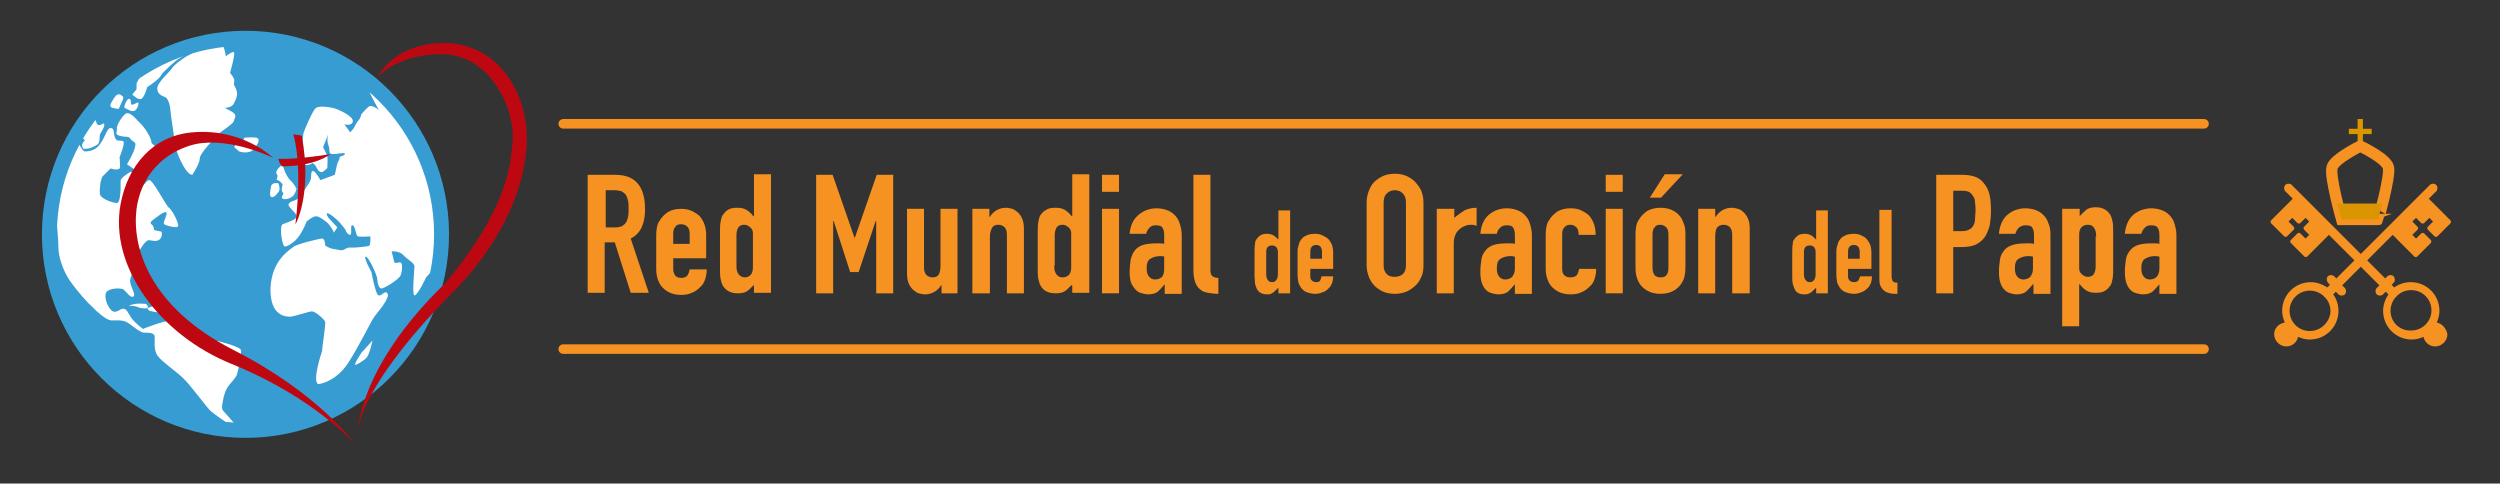
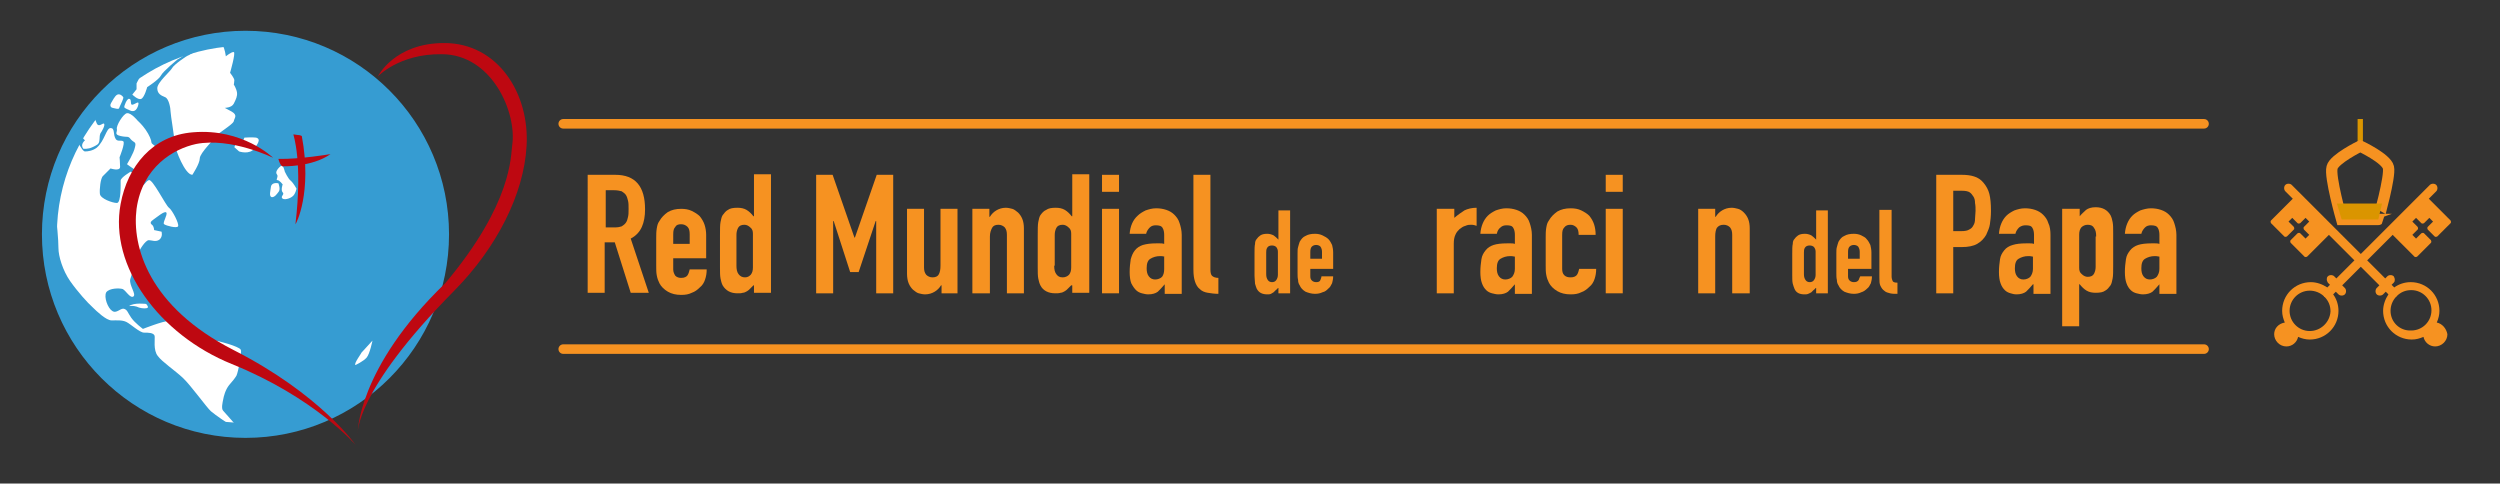
<svg xmlns="http://www.w3.org/2000/svg" version="1.1" id="Capa_1" x="0px" y="0px" width="470.5px" height="91px" viewBox="0 0 470.5 91" style="enable-background:new 0 0 470.5 91;" xml:space="preserve">
  <rect x="0" y="0" width="470.5" height="91" fill="#333333" stroke="none" />
  <style type="text/css">
	.st0{fill:#F69221;stroke:#F69221;stroke-width:1.796;stroke-linecap:round;stroke-miterlimit:10;}
	.st1{fill:#F69221;}
	.st2{fill:#379DD3;}
	.st3{fill:#FFFFFF;}
	.st4{fill:none;stroke:#379DD3;stroke-width:2.816;stroke-linejoin:round;stroke-miterlimit:10;}
	.st5{fill:#BF0811;}
	.st6{fill:none;stroke:#F69221;stroke-width:2.132;stroke-miterlimit:10;}
	.st7{fill:none;stroke:#F69221;stroke-width:1.796;stroke-linecap:round;stroke-miterlimit:10;}
	.st8{fill:#369CD2;}
	.st9{fill:none;stroke:#369CD2;stroke-width:2.816;stroke-linejoin:round;stroke-miterlimit:10;}
	.st10{fill:#BE0811;}
	.st11{fill:#DA9500;}
</style>
  <g>
    <g>
      <line class="st7" x1="106" y1="23.3" x2="414.8" y2="23.3" />
      <line class="st7" x1="106" y1="65.7" x2="414.8" y2="65.7" />
      <g>
        <circle class="st8" cx="46.2" cy="44.1" r="36.9" />
        <path class="st3" d="M44.8,80.5c0,0-2.4-2.8-2.8-3.2c-0.4-0.4-0.1-1.6,0-2.1c0.1-0.6,0.4-1.8,1.1-2.7c0.7-0.8,1.1-1.3,1.4-1.8     c0.3-0.6,1.1-4.4,0.8-4.9c-0.3-0.6-4.3-1.7-4.9-1.7c-0.6,0-1.9-0.3-2.5-1c-0.6-0.7-5-2.7-6.1-2.7c-1.1,0-4.9,1.5-4.9,1.5     s-1.5-1.1-2.2-2.1c-0.7-1-0.7-1.5-1.4-1.7c-0.7-0.1-1.4,1-2.2,0.4C20.3,58,19.5,55.9,20,55c0.6-0.8,2.5-0.8,3.1-0.6     c0.6,0.3,1.4,1.8,2,1.4c0.6-0.4-0.8-2.1-0.6-3.2c0.3-1.1,1.3-4.1,1.5-4.9c0.3-0.8,1.4-2.5,2-2.5c0.6,0,1.3,0.4,2-0.1     c0.7-0.6,0.4-1.5,0.4-1.5l-1.4-0.3c0,0,0-0.7-0.4-1c-0.4-0.3-0.3-0.6,0.3-1c0.6-0.4,2.1-1.7,2.4-1.3c0.3,0.4-0.8,2-0.4,2.2     c0.4,0.3,2.4,0.8,2.6,0.4c0.3-0.4-1.1-3.1-1.7-3.5c-0.6-0.4-3.1-5.5-3.8-5.2c-0.7,0.3-0.8,1.1-1.4,1c-0.6-0.1,0-1.3,0-1.3l-2-1.3     c0,0-1.9,1.1-1.9,1.7c0,0.6,0.1,4.2-0.7,4.2c-0.8,0-3.1-0.8-3.2-1.7c-0.1-0.8,0.1-3,0.6-3.4c0.4-0.4,1.4-1.4,1.4-1.4     s1.8,0.6,1.8-0.3c0-0.8-0.1-1.8-0.1-1.8s1.1-2.7,0.7-3c-0.4-0.3-1,0.1-1.4-0.4c-0.6-0.9-0.1-2.1-1-2.1c-0.8,0-1.1,2.4-2.6,3.7     c-0.8,0.6-1.7,0.7-2.2,0.7c-0.6,0-1.2-2-1.8-1.8C13.5,27,13.2,27,13.2,27s-2.8,4.9-3.1,9.3c0,0,0,3.7,0.3,4.4     c0.3,0.7,0.6,4.5,0.6,6c0,1.5,0.8,4.2,2.2,6.2c1.4,2,3.3,4.1,4.2,4.9c0.8,0.8,2.6,2.5,3.6,2.5c1,0,2-0.1,2.8,0.3     c0.8,0.4,2.5,2,3.3,2c0.8,0,1.8,0,2,0.6c0.1,0.6-0.3,2.7,0.6,3.8c0.8,1.1,3.2,2.7,4.7,4.1c1.5,1.4,4.5,5.6,5.3,6.3     c0.8,0.7,3.2,2.3,3.2,2.3S44.5,81,44.8,80.5z" />
        <path class="st3" d="M36.2,32.9c0,0,1.4-2.1,1.4-3.1c0-1,2.9-3.8,3.1-4.2c0.1-0.4,3.2-2.2,3.3-2.8c0.1-0.6,0.8-1.1-0.4-1.8     c-1.3-0.7-1.3-0.7-1.3-0.7s1.3,0,1.7-0.8c0.4-0.8,0.7-1.4,0.6-2.1c-0.1-0.7-0.6-1.5-0.6-1.5s0.1-0.4,0.1-0.8     c0-0.4-0.8-1.4-0.8-1.4s1.1-3.8,0.7-3.9c-0.4-0.1-1.5,0.8-1.5,0.8S42.3,9,41.9,8.6c-0.4-0.4-2.4-1.1-2.8-0.6     c-0.4,0.6-3.2,2.2-3.6,2.4c-0.4,0.1-2.8,1.8-3.1,2.4c-0.3,0.6-2.8,2.7-2.8,3.8c0,1.1,0.8,1.4,1.5,1.7c0.7,0.3,1,2.1,1,2.7     c0,0.6,0.8,5.2,0.8,6.2C33,28.1,34.8,32.9,36.2,32.9z" />
        <path class="st3" d="M23.9,30.9c0,0,2.8,2.2,3.6,1.8c0.8-0.4-0.4-1.4-0.4-1.4l1,0.1l0.3-1.7c0,0,1.5-0.7,1.4-1.4     c-0.1-0.7-1.3-1.1-1.3-1.5c0-0.4-0.4-1.4-1.1-2.4c-0.7-1-1.5-1.7-1.5-1.7s-1.2-1.5-2-1.4c-0.7,0.1-2.1,2.4-1.9,3     c0.1,0.6-0.6,1,0.7,1.3c1.3,0.3,1.4-0.1,1.9,0.6c0.6,0.7,1.1,0.4,0.8,1.5C25.2,28.8,23.9,30.9,23.9,30.9z" />
-         <path class="st3" d="M59.9,72.3c0,0,3.1-0.3,5.5-3.8c2.3-3.5,4.4-8.1,5.2-9.1c0.8-1,2.9-3.5,2.3-4.2c-0.5-0.7-1.2,0.8-1.8,0.3     c-0.5-0.6-1.2-4.3-1.2-4.3s-1.5-2.7-1.1-2.9c0.4-0.3,2.2,3.5,2.2,4.2c0,0.7,0.3,1.8,0.8,1.8c0.5,0,3.3-1.7,3.6-2.5     c0.3-0.8,0.4-2.2,0-2.4c-0.4-0.1-1.1,0.3-1.2-0.1c-0.1-0.4-0.5-2-0.5-2s1.5-0.1,2.2,0.7c0.7,0.8,2.1,1.5,2.1,2.1     c0,0.6-0.5,5.5,0,5.5c0.6,0,2.2-3.4,2.2-3.4l1-1.1v1.4l1-1.4c0,0,1.8-10.7-1.9-20.6c-3.7-10-11.6-16.4-11.6-16.4s1,1.6,1.2,2.1     c0.3,0.6,0.4,1.1,0.4,1.1s-1-1.8-1.2-1.4c-0.3,0.4,2.2,4.8,2.2,4.8s-1.2-1-1.8-0.7c-0.5,0.3-1.5,1.5-1.5,1.5s-0.1,0.7-0.5,1.1     c-0.4,0.4-0.9,1.5-0.9,1.5l-0.7,0.8l-1.1-1.5c0,0,1.5,0.4,1.6-0.6c0.1-1-3.1-2.4-3.8-2.5c-0.7-0.1-2.9-0.6-3.4,0.3     c-0.6,0.8-1.9,3.8-2.1,4.5c-0.1,0.7-0.7,5.6,0.1,5.9c0.8,0.3,1.6-0.3,1.6-0.3s0.4,0.1,0.7,0.7c0.3,0.6,0.6,1,1,1     c0.4,0,1.1-0.8,1.1-0.8s0.1-1.8,0-2.2c-0.1-0.4-0.8-1.7-0.8-1.7l1-2.5c0,0-0.4,1.1,0,2.1c0.4,1-0.1,1.7,0.8,1.7     c1,0,2.5-0.4,2.3,0c-0.1,0.4-1,0.3-1,0.7c0,0.4-0.4,0.8-0.5,1.4c-0.1,0.6-0.4,1.8-0.4,1.8l-2.7,1c0,0-1.1-2-1.5-1.7     c-0.4,0.3-0.1,1.1-0.4,1.8c-0.3,0.7-2.1,3.2-2.5,3.5c-0.4,0.3-1.5,0.4-1.6,1c-0.1,0.6,1.9,1.8,1.5,2.4c-0.4,0.6-1.9,1-2.6,1.3     c-0.7,0.3-0.1,4.2,0.4,4.2c0.5,0,1.9-0.8,2.7-2c0.8-1.1,1.4-2.7,1.4-2.7s1.1-1,1.8-1c0.7,0,2.2,1.3,2.2,1.3s1.1,1.3,1.1,1.8     l0.7-1l-1.4-1.5c0,0-0.7-0.7-0.6-1.1c0.1-0.4,1.9,1,2.7,2c0.8,1,0.8,1,0.8,1s0.2,0.8,0.8,1c0.6,0.2,0-1.8,0.5-1.8     c0.6,0,0.6,2,1.1,2.1c0.5,0.1,2.3,0,2.3,0s0.1,1.7-0.3,1.8c-0.4,0.1-2.2,0.3-2.9,0.3c-0.7,0-1-0.1-1.6,0.3c-0.7,0.4-1,0.1-1.9,0     c-1-0.1-1.8-0.7-1.8-0.7s0-1.3-0.6-1.3c-0.5,0-4.6,1-5.3,1.5c-0.7,0.6-4.2,2.5-4.4,7.9c-0.1,5.3,3,5.3,3.7,5.3c0.7,0,3.6-1,4.1-1     c0.6,0,2.3,1.4,2.5,2c0.1,0.6-0.6,4.9-0.6,5.5C60.5,66.4,58.7,71.8,59.9,72.3z" />
        <path class="st3" d="M55.8,35.5c0,0-0.6-1.1-1.1-1.5c-0.5-0.4-1.1-1.7-1.1-1.7s-0.3-1.4-0.7-1.1c-0.4,0.3-1.2,1.1-0.8,1.6     c0.4,0.4-0.3,1.1,0.1,1.1c0.4,0,1,0.8,1,0.8s-0.4,1.1,0,1.5c0.4,0.4-0.4,0.7-0.1,1.1c0.3,0.4,1.4,0.1,1.9-0.3     C55.6,36.6,55.8,35.5,55.8,35.5z" />
        <path class="st3" d="M52.4,34.5c0,0-1.2-0.3-1.4,0.6c-0.1,0.8-0.4,1.8,0.1,2c0.6,0.1,1.1-0.7,1.4-1.1     C52.8,35.5,52.4,34.5,52.4,34.5z" />
        <path class="st3" d="M45,28.5c0,0,2,0.7,2.9-0.6c1-1.3,1-1.8,0.3-2c-0.7-0.1-2.2,0-2.2,0l-0.3,0.7l-1-0.4l-0.6,1.5L45,28.5z" />
        <path class="st3" d="M35.5,9.1c0,0-1.1-0.1-2,0.1c-0.8,0.3-5.3,2.8-6,3.5c-0.7,0.7-1.8,3-1.8,3v1.1l-0.8,1c0,0,1.1,1.1,1.7,0.8     c0.6-0.3,1.1-2.2,1.1-2.2s2.2-1.4,2.6-2.2c0.4-0.8,3.1-3,3.1-3S35.5,10.1,35.5,9.1z" />
        <path class="st3" d="M15.7,28c0,0,0.9,0.1,1.7-0.3c0.8-0.4,1.2-0.5,1.3-1.2c0.1-0.7,0-0.9,0.2-1.4c0.3-0.4,0.9-1.5,0.7-1.8     c-0.2-0.3-1,0.8-1.4-0.1c-0.4-1-0.4-1-0.4-1s-2.4,2.4-2.4,3.1c0,0.7,0.6,1.1,0.6,1.1S15,27.2,15.7,28z" />
        <path class="st3" d="M23.4,20.2c0.1,0.2,0.9,0.5,0.9,0.5s0.6,0.4,1.1,0.1c0.5-0.3,0.8-1.4,0.6-1.5c-0.2-0.1-0.9,0.5-1.2,0.4     c-0.3-0.1,0-1.1-0.5-1.1C23.9,18.5,23.3,20,23.4,20.2z" />
        <path class="st3" d="M66.9,68.7c0,0,1.5-0.7,2.1-1.4c0.6-0.7,1.1-3.2,1.1-3.2l-2.1,2.3C68.1,66.4,66.5,68.5,66.9,68.7z" />
        <path class="st3" d="M24.3,57.6c0,0,0.8-0.1,1.4,0.1c0.6,0.3,1.4,0.4,1.9,0.3c0.6-0.1-0.1-0.8-0.1-0.8S25.2,56.9,24.3,57.6z" />
-         <path class="st3" d="M28.1,58.5c0,0,1.4,0.3,1.8,0.3c0.4,0,0.6-0.7,0.6-0.7l-1.4-0.6L27.7,58" />
        <circle class="st9" cx="46.2" cy="44.1" r="36.9" />
        <path class="st10" d="M66.9,83.7c0,0-7.7-8.9-23.3-15.2C30,63,20.5,50.1,22.7,38.4c1.3-7.1,6-12.9,13.6-13.5     c9.4-0.8,15.1,4.8,15.1,4.8s-7.9-3.9-14.5-2.6c-4.2,0.9-10.1,4.3-11.2,12.2c-0.9,7,2.2,18.4,18.3,26.6     C60.3,74.2,66.9,83.7,66.9,83.7z" />
        <path class="st10" d="M71.1,14.4c0,0,3.1-6.3,12.5-6.3c10.1,0,16.1,9.5,15.5,19.4c-0.5,9-5.6,19.1-13.6,27.2     c-18.9,19.1-18.2,27-18.2,27s-0.2-12.3,16.5-28.4c12.7-15.1,12.3-24,12.6-26c0.9-6.1-3.8-17.1-13.3-17.1     C75.1,10.1,71.1,14.4,71.1,14.4z" />
        <g>
          <path class="st10" d="M56.8,25.6c0,0-0.3-0.2-0.8-0.2c-0.5-0.1-0.8-0.1-0.8-0.1s1.8,5.2,0.4,16.9C55.7,42.2,58.8,36.3,56.8,25.6      z" />
          <path class="st10" d="M52.4,29.9c0,0,0.2,1,0.7,1.4c0,0,5.6,0.2,9.1-2.3C62.2,29,56.4,30,52.4,29.9z" />
        </g>
        <path class="st3" d="M22.7,19.7c0,0,0.6-1.2,0.5-1.4c-0.1-0.2-0.6-0.7-1.1-0.5c-0.5,0.2-1,1.3-1.2,1.6c-0.2,0.3-0.2,0.8,0.3,0.9     c0.5,0.1,1,0.3,1.2,0.1C22.5,20.1,22.7,19.7,22.7,19.7z" />
      </g>
      <g>
        <g>
          <g>
            <g>
              <path class="st1" d="M458.6,60.7c0.3-0.7,0.5-1.4,0.5-2.2c0-3-2.4-5.4-5.4-5.4c-1.2,0-2.3,0.4-3.1,1l-0.5-0.5l0.4-0.4        c0.2-0.2,0.2-0.4,0.2-0.6c0-0.2-0.1-0.4-0.2-0.6c-0.3-0.3-0.9-0.3-1.2,0l-0.4,0.4l-17.6-17.6c-0.3-0.3-0.9-0.3-1.2,0        c-0.3,0.3-0.3,0.9,0,1.2l1.4,1.4l-4.1,4.1c-0.1,0.1-0.1,0.3,0,0.5l2.5,2.5c0.1,0.1,0.3,0.1,0.5,0l1.3-1.3        c0.1-0.1,0.1-0.3,0-0.5l-1-1l0.7-0.7l1,1c0.1,0.1,0.3,0.1,0.5,0l1-1l0.7,0.7l-1,1c-0.1,0.1-0.1,0.3,0,0.5l1,1l-0.7,0.7l-1-1        c-0.1-0.1-0.3-0.1-0.5,0l-1.3,1.3c-0.1,0.1-0.1,0.3,0,0.5l2.6,2.6c0.1,0.1,0.3,0.1,0.5,0l4.1-4.1l9.5,9.5l-0.5,0.5        c-0.3,0.3-0.3,0.9,0,1.2c0.3,0.3,0.9,0.3,1.2,0l0.5-0.5l0.5,0.5c-0.6,0.9-1,2-1,3.1c0,3,2.4,5.4,5.4,5.4        c0.8,0,1.5-0.2,2.2-0.5c0.2,1,1.1,1.8,2.2,1.8c1.2,0,2.3-1,2.3-2.3C460.4,61.8,459.6,60.9,458.6,60.7z M449.9,58.5        c0-1,0.4-2,1.1-2.7c0,0,0,0,0.1,0c0,0,0,0,0-0.1c0.7-0.7,1.6-1.1,2.7-1.1c2.1,0,3.8,1.7,3.8,3.8c0,2.1-1.7,3.8-3.8,3.8        C451.6,62.3,449.9,60.6,449.9,58.5z" />
              <path class="st1" d="M428,62.9c0,1.2,1,2.3,2.3,2.3c1.1,0,2-0.8,2.2-1.8c0.7,0.3,1.4,0.5,2.2,0.5c3,0,5.4-2.4,5.4-5.4        c0-1.2-0.4-2.3-1-3.1l0.5-0.5l0.5,0.5c0.3,0.3,0.9,0.3,1.2,0c0.3-0.3,0.3-0.9,0-1.2l-0.5-0.5l9.5-9.5l4.1,4.1        c0.1,0.1,0.3,0.1,0.5,0l2.6-2.6c0.1-0.1,0.1-0.3,0-0.5l-1.3-1.3c-0.1-0.1-0.3-0.1-0.5,0l-1,1l-0.7-0.7l1-1        c0.1-0.1,0.1-0.3,0-0.5l-1-1l0.7-0.7l1,1c0.1,0.1,0.3,0.1,0.5,0l1-1l0.7,0.7l-1,1c-0.1,0.1-0.1,0.3,0,0.5l1.3,1.3        c0.1,0.1,0.3,0.1,0.5,0l2.5-2.5c0.1-0.1,0.1-0.3,0-0.5l-4.1-4.1l1.4-1.4c0.3-0.3,0.3-0.9,0-1.2c-0.3-0.3-0.9-0.3-1.2,0        l-17.6,17.6l-0.4-0.4c-0.3-0.3-0.9-0.3-1.2,0c-0.2,0.2-0.2,0.4-0.2,0.6c0,0.2,0.1,0.4,0.2,0.6l0.4,0.4l-0.5,0.5        c-0.9-0.6-2-1-3.1-1c-3,0-5.4,2.4-5.4,5.4c0,0.8,0.2,1.5,0.5,2.2C428.8,60.9,428,61.8,428,62.9z M434.7,62.3        c-2.1,0-3.8-1.7-3.8-3.8c0-2.1,1.7-3.8,3.8-3.8c1,0,2,0.4,2.7,1.1c0,0,0,0,0,0.1c0,0,0,0,0.1,0c0.7,0.7,1.1,1.6,1.1,2.7        C438.5,60.6,436.8,62.3,434.7,62.3z" />
            </g>
          </g>
        </g>
        <g>
          <rect x="443.7" y="22.4" class="st11" width="1" height="5.7" />
-           <rect x="443.7" y="22.6" transform="matrix(6.123234e-17 -1 1 6.123234e-17 419.449 468.934)" class="st11" width="1" height="4.3" />
        </g>
        <path class="st6" d="M449.5,31.5c-0.4-1.7-5.3-4-5.3-4s0,0,0,0c0,0-4.9,2.4-5.3,4c-0.5,1.7,1.8,9.8,1.8,9.8h3.3h0.3h3.3     C447.6,41.3,449.9,33.2,449.5,31.5z" />
        <polygon class="st11" points="439.8,38.3 448.3,38.3 447.6,41.3 440.7,41.3    " />
      </g>
      <g>
        <path class="st1" d="M110.7,32.9h5.1c3.8,0,5.6,2.2,5.6,6.5c0,1.3-0.2,2.4-0.6,3.3c-0.4,0.9-1.1,1.7-2.1,2.2l3.4,10.2h-3.4     l-3-9.5h-1.9v9.5h-3.2V32.9z M113.9,42.8h1.8c0.6,0,1-0.1,1.3-0.2c0.3-0.2,0.6-0.4,0.8-0.7c0.2-0.3,0.3-0.6,0.4-1.1     c0.1-0.4,0.1-0.9,0.1-1.5c0-0.6,0-1.1-0.1-1.5c-0.1-0.4-0.2-0.8-0.4-1.1c-0.2-0.3-0.5-0.5-0.8-0.7c-0.4-0.1-0.8-0.2-1.4-0.2h-1.6     V42.8z" />
        <path class="st1" d="M126.7,48.5v2.2c0,0.5,0.2,0.9,0.4,1.2c0.3,0.3,0.7,0.4,1.1,0.4c0.6,0,1-0.2,1.2-0.5     c0.2-0.3,0.3-0.7,0.4-1.1h3.2c0,0.7-0.1,1.3-0.3,1.9c-0.2,0.6-0.5,1.1-1,1.5c-0.4,0.4-0.9,0.8-1.5,1c-0.6,0.3-1.2,0.4-2,0.4     c-1,0-1.8-0.2-2.5-0.6c-0.7-0.4-1.3-1-1.6-1.6c-0.2-0.4-0.4-0.9-0.5-1.5c-0.1-0.5-0.1-1.1-0.1-1.8v-5.2c0-0.6,0-1.2,0.1-1.8     c0.1-0.6,0.2-1,0.5-1.4c0.4-0.7,0.9-1.2,1.6-1.7c0.7-0.4,1.5-0.6,2.5-0.6c0.7,0,1.4,0.1,2,0.4c0.6,0.3,1.1,0.6,1.5,1     c0.4,0.5,0.7,1,0.9,1.6c0.2,0.6,0.3,1.3,0.3,1.9v4.4H126.7z M126.7,45.9h3.1v-1.8c0-0.6-0.1-1.1-0.4-1.4     c-0.3-0.3-0.7-0.5-1.2-0.5c-0.5,0-0.9,0.1-1.1,0.5c-0.3,0.3-0.4,0.7-0.4,1.4V45.9z" />
        <path class="st1" d="M141.8,53.7c-0.2,0.2-0.4,0.4-0.6,0.6c-0.2,0.2-0.4,0.4-0.6,0.5c-0.2,0.1-0.5,0.3-0.8,0.3     c-0.3,0.1-0.6,0.1-1,0.1c-1.3,0-2.2-0.5-2.8-1.5c-0.2-0.4-0.3-0.8-0.4-1.3c-0.1-0.5-0.1-1.2-0.1-2.1v-6c0-1.1,0-2,0.1-2.5     c0.1-0.5,0.2-1,0.4-1.3c0.3-0.4,0.6-0.8,1-1c0.4-0.3,1-0.4,1.8-0.4c0.6,0,1.2,0.1,1.7,0.4c0.5,0.3,0.9,0.7,1.3,1.2h0.1v-7.9h3.2     v22.3h-3.2V53.7z M138.6,50c0,0.7,0.1,1.2,0.4,1.6c0.3,0.4,0.7,0.6,1.2,0.6c0.5,0,0.8-0.2,1.1-0.5c0.3-0.4,0.4-0.8,0.4-1.4V44     c0-0.5-0.1-0.9-0.5-1.2c-0.3-0.3-0.7-0.5-1.1-0.5c-0.6,0-1,0.2-1.2,0.6c-0.2,0.4-0.3,0.8-0.3,1.3V50z" />
        <path class="st1" d="M153.6,32.9h3.1l4.1,11.8h0.1l4.1-11.8h3.1v22.3h-3.2V41.6h-0.1l-3.2,9.6H160l-3.1-9.6h-0.1v13.6h-3.2V32.9z     " />
        <path class="st1" d="M180.4,55.2h-3.2v-1.5h-0.1c-0.3,0.5-0.7,0.9-1.2,1.2c-0.5,0.3-1.1,0.5-1.8,0.5c-0.4,0-0.8-0.1-1.2-0.2     c-0.4-0.1-0.7-0.4-1.1-0.7c-0.3-0.3-0.6-0.7-0.8-1.2c-0.2-0.5-0.3-1.1-0.3-1.8V39.3h3.2v11c0,0.6,0.1,1,0.4,1.4     c0.3,0.3,0.7,0.5,1.2,0.5c0.6,0,1-0.2,1.2-0.6c0.2-0.4,0.3-0.9,0.3-1.6V39.3h3.2V55.2z" />
        <path class="st1" d="M183,39.3h3.2v1.5h0.1c0.3-0.5,0.7-0.9,1.2-1.2c0.5-0.3,1.1-0.5,1.8-0.5c0.4,0,0.8,0.1,1.2,0.2     c0.4,0.1,0.7,0.4,1.1,0.7c0.3,0.3,0.6,0.7,0.8,1.2c0.2,0.5,0.3,1.1,0.3,1.8v12.2h-3.2v-11c0-0.6-0.1-1-0.4-1.4     c-0.3-0.3-0.7-0.5-1.2-0.5c-0.6,0-1,0.2-1.2,0.6c-0.2,0.4-0.4,0.9-0.4,1.6v10.7H183V39.3z" />
        <path class="st1" d="M201.6,53.7c-0.2,0.2-0.4,0.4-0.6,0.6c-0.2,0.2-0.4,0.4-0.6,0.5c-0.2,0.1-0.5,0.3-0.8,0.3     c-0.3,0.1-0.6,0.1-1,0.1c-1.3,0-2.3-0.5-2.8-1.5c-0.2-0.4-0.3-0.8-0.4-1.3c-0.1-0.5-0.1-1.2-0.1-2.1v-6c0-1.1,0-2,0.1-2.5     c0.1-0.5,0.2-1,0.4-1.3c0.3-0.4,0.6-0.8,1.1-1c0.4-0.3,1-0.4,1.8-0.4c0.6,0,1.2,0.1,1.7,0.4c0.5,0.3,0.9,0.7,1.3,1.2h0.1v-7.9     h3.2v22.3h-3.2V53.7z M198.4,50c0,0.7,0.1,1.2,0.4,1.6c0.3,0.4,0.6,0.6,1.2,0.6c0.5,0,0.9-0.2,1.2-0.5c0.3-0.4,0.4-0.8,0.4-1.4     V44c0-0.5-0.1-0.9-0.5-1.2c-0.3-0.3-0.7-0.5-1.1-0.5c-0.6,0-1,0.2-1.2,0.6c-0.2,0.4-0.3,0.8-0.3,1.3V50z" />
        <path class="st1" d="M207.4,32.9h3.2v3.2h-3.2V32.9z M207.4,39.3h3.2v15.9h-3.2V39.3z" />
        <path class="st1" d="M219.2,53.5L219.2,53.5c-0.5,0.6-0.9,1-1.3,1.4c-0.4,0.3-1,0.5-1.8,0.5c-0.4,0-0.8-0.1-1.2-0.2     c-0.4-0.1-0.8-0.3-1.1-0.6c-0.3-0.3-0.6-0.7-0.9-1.3c-0.2-0.5-0.3-1.3-0.3-2.1c0-0.9,0.1-1.7,0.2-2.4c0.2-0.7,0.4-1.2,0.8-1.7     c0.4-0.5,0.9-0.8,1.5-1c0.7-0.2,1.5-0.3,2.5-0.3c0.2,0,0.5,0,0.7,0c0.2,0,0.5,0,0.8,0.1v-1.7c0-0.5-0.1-1-0.3-1.3     c-0.2-0.4-0.7-0.5-1.3-0.5c-0.4,0-0.8,0.1-1.1,0.4c-0.3,0.3-0.6,0.7-0.7,1.2h-3.1c0.1-1.4,0.6-2.6,1.5-3.4c0.4-0.4,0.9-0.7,1.5-1     c0.6-0.2,1.2-0.4,2-0.4c0.7,0,1.3,0.1,1.9,0.3c0.6,0.2,1.1,0.5,1.5,0.9c0.4,0.4,0.8,0.9,1,1.6c0.2,0.6,0.4,1.4,0.4,2.2v11.1h-3.2     V53.5z M219.2,48.3c-0.4-0.1-0.6-0.1-0.9-0.1c-0.7,0-1.3,0.2-1.8,0.5c-0.5,0.3-0.7,0.9-0.7,1.8c0,0.6,0.1,1.1,0.4,1.5     c0.3,0.4,0.7,0.6,1.2,0.6c0.5,0,1-0.2,1.3-0.5c0.3-0.4,0.4-0.9,0.4-1.5V48.3z" />
        <path class="st1" d="M224.6,32.9h3.2v17.8c0,0.6,0.1,1,0.3,1.2c0.2,0.2,0.6,0.4,1.2,0.4v3c-0.7,0-1.4-0.1-2-0.2     c-0.6-0.1-1.1-0.3-1.5-0.7c-0.4-0.3-0.7-0.8-0.9-1.4c-0.2-0.6-0.3-1.3-0.3-2.3V32.9z" />
        <path class="st1" d="M240.5,54.2c-0.1,0.2-0.3,0.3-0.4,0.4c-0.1,0.1-0.3,0.3-0.4,0.4c-0.2,0.1-0.3,0.2-0.5,0.3     c-0.2,0.1-0.5,0.1-0.7,0.1c-0.9,0-1.6-0.3-2-1.1c-0.1-0.2-0.2-0.6-0.3-0.9c0-0.4-0.1-0.9-0.1-1.5v-4.2c0-0.8,0-1.4,0.1-1.8     c0-0.4,0.1-0.7,0.3-0.9c0.2-0.3,0.4-0.5,0.7-0.7c0.3-0.2,0.7-0.3,1.3-0.3c0.4,0,0.8,0.1,1.2,0.3c0.3,0.2,0.6,0.5,0.9,0.8h0v-5.5     h2.2v15.6h-2.2V54.2z M238.3,51.6c0,0.5,0.1,0.8,0.3,1.1c0.2,0.3,0.5,0.4,0.8,0.4c0.3,0,0.6-0.1,0.8-0.4c0.2-0.3,0.3-0.6,0.3-1     v-4.3c0-0.4-0.1-0.6-0.3-0.9c-0.2-0.2-0.5-0.3-0.8-0.3c-0.4,0-0.7,0.1-0.9,0.4c-0.2,0.3-0.2,0.6-0.2,0.9V51.6z" />
        <path class="st1" d="M246.6,50.5V52c0,0.4,0.1,0.6,0.3,0.8c0.2,0.2,0.5,0.3,0.8,0.3c0.4,0,0.7-0.1,0.8-0.4     c0.1-0.3,0.2-0.5,0.2-0.7h2.2c0,0.5-0.1,0.9-0.2,1.3c-0.2,0.4-0.4,0.8-0.7,1c-0.3,0.3-0.6,0.6-1.1,0.7c-0.4,0.2-0.9,0.3-1.4,0.3     c-0.7,0-1.3-0.2-1.8-0.4c-0.5-0.3-0.9-0.7-1.1-1.2c-0.2-0.3-0.3-0.6-0.3-1c-0.1-0.4-0.1-0.8-0.1-1.3v-3.7c0-0.5,0-0.9,0.1-1.2     c0.1-0.4,0.2-0.7,0.3-1c0.3-0.5,0.6-0.9,1.1-1.1c0.5-0.3,1.1-0.4,1.8-0.4c0.5,0,1,0.1,1.4,0.3c0.4,0.2,0.8,0.4,1.1,0.7     c0.3,0.3,0.5,0.7,0.7,1.1c0.1,0.4,0.2,0.9,0.2,1.4v3.1H246.6z M246.6,48.7h2.2v-1.3c0-0.4-0.1-0.7-0.3-1     c-0.2-0.2-0.5-0.3-0.8-0.3c-0.3,0-0.6,0.1-0.8,0.3c-0.2,0.2-0.3,0.5-0.3,1V48.7z" />
-         <path class="st1" d="M257.2,38.1c0-0.9,0.2-1.7,0.5-2.4c0.3-0.7,0.7-1.3,1.2-1.7c0.5-0.4,1.1-0.8,1.7-1c0.6-0.2,1.3-0.3,1.9-0.3     c0.7,0,1.3,0.1,1.9,0.3c0.6,0.2,1.2,0.6,1.7,1c0.5,0.5,0.9,1,1.3,1.7c0.3,0.7,0.5,1.5,0.5,2.4v11.8c0,0.9-0.1,1.7-0.5,2.4     c-0.3,0.7-0.7,1.2-1.3,1.7c-0.5,0.4-1.1,0.8-1.7,1c-0.6,0.2-1.3,0.3-1.9,0.3c-0.6,0-1.3-0.1-1.9-0.3c-0.6-0.2-1.2-0.6-1.7-1     c-0.5-0.5-0.9-1-1.2-1.7c-0.3-0.7-0.5-1.5-0.5-2.4V38.1z M260.4,49.9c0,0.8,0.2,1.3,0.6,1.7c0.4,0.4,0.9,0.5,1.5,0.5     c0.6,0,1.1-0.2,1.5-0.5c0.4-0.4,0.6-0.9,0.6-1.7V38.1c0-0.8-0.2-1.3-0.6-1.7c-0.4-0.4-0.9-0.6-1.5-0.6c-0.6,0-1.1,0.2-1.5,0.6     c-0.4,0.4-0.6,0.9-0.6,1.7V49.9z" />
        <path class="st1" d="M270.5,39.3h3.2V41c0.7-0.6,1.3-1,1.9-1.4c0.6-0.3,1.4-0.5,2.3-0.5v3.4c-0.3-0.1-0.6-0.2-1-0.2     c-0.3,0-0.7,0-1.1,0.2c-0.4,0.1-0.7,0.3-1.1,0.6c-0.3,0.3-0.6,0.6-0.8,1.1c-0.2,0.4-0.3,1-0.3,1.6v9.4h-3.2V39.3z" />
        <path class="st1" d="M285.1,53.5L285.1,53.5c-0.5,0.6-0.9,1-1.3,1.4c-0.4,0.3-1,0.5-1.8,0.5c-0.4,0-0.8-0.1-1.2-0.2     c-0.4-0.1-0.8-0.3-1.1-0.6c-0.3-0.3-0.6-0.7-0.8-1.3c-0.2-0.5-0.3-1.3-0.3-2.1c0-0.9,0.1-1.7,0.2-2.4c0.1-0.7,0.4-1.2,0.8-1.7     c0.4-0.5,0.9-0.8,1.5-1c0.6-0.2,1.5-0.3,2.5-0.3c0.2,0,0.5,0,0.7,0c0.2,0,0.5,0,0.8,0.1v-1.7c0-0.5-0.1-1-0.3-1.3     c-0.2-0.4-0.6-0.5-1.3-0.5c-0.4,0-0.8,0.1-1.1,0.4c-0.4,0.3-0.6,0.7-0.7,1.2h-3.1c0.1-1.4,0.6-2.6,1.4-3.4c0.4-0.4,0.9-0.7,1.5-1     c0.6-0.2,1.2-0.4,2-0.4c0.7,0,1.3,0.1,1.9,0.3c0.6,0.2,1.1,0.5,1.5,0.9c0.4,0.4,0.8,0.9,1,1.6c0.2,0.6,0.4,1.4,0.4,2.2v11.1h-3.2     V53.5z M285.1,48.3c-0.4-0.1-0.7-0.1-0.9-0.1c-0.7,0-1.3,0.2-1.8,0.5c-0.5,0.3-0.7,0.9-0.7,1.8c0,0.6,0.1,1.1,0.4,1.5     c0.3,0.4,0.7,0.6,1.2,0.6c0.5,0,1-0.2,1.3-0.5c0.3-0.4,0.5-0.9,0.5-1.5V48.3z" />
        <path class="st1" d="M294,50.6c0,0.5,0.1,0.9,0.4,1.2c0.3,0.3,0.7,0.4,1.2,0.4c0.6,0,1-0.2,1.2-0.5c0.2-0.3,0.3-0.7,0.4-1.1h3.2     c0,0.7-0.1,1.3-0.3,1.9c-0.2,0.6-0.5,1.1-1,1.5c-0.4,0.4-0.9,0.8-1.5,1c-0.6,0.3-1.2,0.4-2,0.4c-1,0-1.8-0.2-2.5-0.6     c-0.7-0.4-1.3-1-1.6-1.6c-0.2-0.4-0.4-0.9-0.5-1.5c-0.1-0.5-0.1-1.1-0.1-1.8v-5.2c0-0.6,0-1.2,0.1-1.8c0.1-0.6,0.2-1,0.5-1.4     c0.4-0.7,0.9-1.2,1.6-1.7c0.7-0.4,1.5-0.6,2.5-0.6c0.7,0,1.4,0.1,2,0.4c0.6,0.3,1.1,0.6,1.5,1c0.4,0.5,0.7,1,0.9,1.6     c0.2,0.6,0.3,1.3,0.3,2h-3.2c0-0.6-0.1-1.1-0.4-1.4c-0.3-0.3-0.7-0.5-1.1-0.5c-0.5,0-0.9,0.1-1.2,0.5c-0.3,0.3-0.4,0.7-0.4,1.4     V50.6z" />
        <path class="st1" d="M302.2,32.9h3.2v3.2h-3.2V32.9z M302.2,39.3h3.2v15.9h-3.2V39.3z" />
-         <path class="st1" d="M307.8,44.6c0-0.6,0-1.2,0.1-1.8c0.1-0.6,0.2-1,0.5-1.4c0.4-0.7,0.9-1.2,1.6-1.7c0.7-0.4,1.6-0.6,2.5-0.6     c1,0,1.8,0.2,2.5,0.6c0.7,0.4,1.3,1,1.6,1.7c0.2,0.4,0.4,0.9,0.5,1.4c0.1,0.5,0.1,1.1,0.1,1.8v5.2c0,0.6,0,1.2-0.1,1.8     c-0.1,0.6-0.2,1-0.5,1.5c-0.4,0.7-0.9,1.2-1.6,1.6c-0.7,0.4-1.5,0.6-2.5,0.6c-1,0-1.8-0.2-2.5-0.6c-0.7-0.4-1.3-1-1.6-1.6     c-0.2-0.4-0.4-0.9-0.5-1.5c-0.1-0.5-0.1-1.1-0.1-1.8V44.6z M313.3,32.8h3.4l-4.1,4.4h-2.1L313.3,32.8z M311,50.4     c0,0.6,0.2,1.1,0.4,1.4c0.3,0.3,0.7,0.4,1.1,0.4c0.5,0,0.9-0.1,1.1-0.4c0.3-0.3,0.4-0.8,0.4-1.4v-6.2c0-0.6-0.1-1.1-0.4-1.4     c-0.3-0.3-0.7-0.5-1.1-0.5c-0.5,0-0.9,0.1-1.1,0.5c-0.3,0.3-0.4,0.7-0.4,1.4V50.4z" />
        <path class="st1" d="M319.6,39.3h3.2v1.5h0.1c0.3-0.5,0.7-0.9,1.2-1.2c0.5-0.3,1.1-0.5,1.8-0.5c0.4,0,0.8,0.1,1.2,0.2     c0.4,0.1,0.8,0.4,1.1,0.7c0.3,0.3,0.6,0.7,0.8,1.2c0.2,0.5,0.3,1.1,0.3,1.8v12.2H326v-11c0-0.6-0.1-1-0.4-1.4     c-0.3-0.3-0.7-0.5-1.2-0.5c-0.6,0-1,0.2-1.3,0.6c-0.2,0.4-0.3,0.9-0.3,1.6v10.7h-3.2V39.3z" />
        <path class="st1" d="M341.7,54.2c-0.1,0.2-0.3,0.3-0.4,0.4c-0.1,0.1-0.3,0.3-0.4,0.4c-0.2,0.1-0.3,0.2-0.6,0.3     c-0.2,0.1-0.5,0.1-0.7,0.1c-0.9,0-1.6-0.3-1.9-1.1c-0.1-0.2-0.2-0.6-0.3-0.9c-0.1-0.4-0.1-0.9-0.1-1.5v-4.2c0-0.8,0-1.4,0.1-1.8     c0-0.4,0.1-0.7,0.3-0.9c0.2-0.3,0.4-0.5,0.7-0.7c0.3-0.2,0.7-0.3,1.3-0.3c0.4,0,0.8,0.1,1.2,0.3c0.3,0.2,0.6,0.5,0.9,0.8h0v-5.5     h2.2v15.6h-2.2V54.2z M339.5,51.6c0,0.5,0.1,0.8,0.3,1.1c0.2,0.3,0.5,0.4,0.8,0.4c0.3,0,0.6-0.1,0.8-0.4c0.2-0.3,0.3-0.6,0.3-1     v-4.3c0-0.4-0.1-0.6-0.3-0.9c-0.2-0.2-0.5-0.3-0.8-0.3c-0.4,0-0.7,0.1-0.9,0.4c-0.2,0.3-0.2,0.6-0.2,0.9V51.6z" />
        <path class="st1" d="M347.8,50.5V52c0,0.4,0.1,0.6,0.3,0.8c0.2,0.2,0.5,0.3,0.8,0.3c0.4,0,0.7-0.1,0.9-0.4     c0.1-0.3,0.2-0.5,0.3-0.7h2.2c0,0.5-0.1,0.9-0.2,1.3c-0.2,0.4-0.4,0.8-0.7,1c-0.3,0.3-0.7,0.6-1.1,0.7c-0.4,0.2-0.9,0.3-1.4,0.3     c-0.7,0-1.3-0.2-1.8-0.4c-0.5-0.3-0.9-0.7-1.1-1.2c-0.2-0.3-0.3-0.6-0.3-1c-0.1-0.4-0.1-0.8-0.1-1.3v-3.7c0-0.5,0-0.9,0.1-1.2     c0.1-0.4,0.2-0.7,0.3-1c0.3-0.5,0.6-0.9,1.1-1.1c0.5-0.3,1.1-0.4,1.8-0.4c0.5,0,1,0.1,1.4,0.3c0.4,0.2,0.8,0.4,1,0.7     c0.3,0.3,0.5,0.7,0.7,1.1c0.1,0.4,0.2,0.9,0.2,1.4v3.1H347.8z M347.8,48.7h2.2v-1.3c0-0.4-0.1-0.7-0.3-1     c-0.2-0.2-0.5-0.3-0.8-0.3c-0.3,0-0.6,0.1-0.8,0.3c-0.2,0.2-0.3,0.5-0.3,1V48.7z" />
        <path class="st1" d="M353.8,39.5h2.2V52c0,0.4,0.1,0.7,0.2,0.9c0.1,0.2,0.4,0.3,0.9,0.3v2.1c-0.5,0-1,0-1.4-0.1     c-0.4-0.1-0.8-0.2-1.1-0.5c-0.3-0.2-0.5-0.5-0.7-0.9c-0.2-0.4-0.2-0.9-0.2-1.6V39.5z" />
        <path class="st1" d="M364.4,32.9h4.8c0.9,0,1.7,0.1,2.3,0.3c0.7,0.2,1.3,0.6,1.8,1.2c0.5,0.6,0.9,1.3,1.1,2.1     c0.2,0.8,0.3,1.8,0.3,3.2c0,1-0.1,1.8-0.2,2.5c-0.1,0.7-0.4,1.3-0.7,2c-0.4,0.7-1,1.3-1.7,1.7c-0.7,0.4-1.7,0.6-2.9,0.6h-1.6v8.7     h-3.2V32.9z M367.6,43.5h1.5c0.7,0,1.2-0.1,1.5-0.3c0.4-0.2,0.6-0.4,0.8-0.8c0.2-0.3,0.3-0.7,0.3-1.2c0-0.5,0.1-1,0.1-1.5     c0-0.5,0-1-0.1-1.5c0-0.5-0.1-0.9-0.3-1.2c-0.2-0.3-0.4-0.6-0.7-0.8c-0.3-0.2-0.8-0.3-1.4-0.3h-1.7V43.5z" />
        <path class="st1" d="M382.6,53.5L382.6,53.5c-0.5,0.6-0.9,1-1.3,1.4c-0.4,0.3-1,0.5-1.8,0.5c-0.4,0-0.8-0.1-1.1-0.2     c-0.4-0.1-0.8-0.3-1.1-0.6c-0.3-0.3-0.6-0.7-0.8-1.3c-0.2-0.5-0.3-1.3-0.3-2.1c0-0.9,0.1-1.7,0.2-2.4c0.1-0.7,0.4-1.2,0.8-1.7     c0.4-0.5,0.9-0.8,1.6-1c0.6-0.2,1.5-0.3,2.5-0.3c0.2,0,0.5,0,0.7,0c0.2,0,0.5,0,0.8,0.1v-1.7c0-0.5-0.1-1-0.3-1.3     c-0.2-0.4-0.6-0.5-1.3-0.5c-0.4,0-0.8,0.1-1.2,0.4c-0.3,0.3-0.6,0.7-0.7,1.2h-3.1c0.1-1.4,0.6-2.6,1.4-3.4c0.4-0.4,0.9-0.7,1.5-1     c0.6-0.2,1.2-0.4,2-0.4c0.7,0,1.3,0.1,1.9,0.3c0.6,0.2,1.1,0.5,1.5,0.9c0.4,0.4,0.8,0.9,1,1.6c0.3,0.6,0.4,1.4,0.4,2.2v11.1h-3.2     V53.5z M382.6,48.3c-0.4-0.1-0.6-0.1-0.9-0.1c-0.7,0-1.3,0.2-1.8,0.5c-0.5,0.3-0.7,0.9-0.7,1.8c0,0.6,0.1,1.1,0.4,1.5     c0.3,0.4,0.7,0.6,1.2,0.6c0.5,0,1-0.2,1.3-0.5c0.3-0.4,0.5-0.9,0.5-1.5V48.3z" />
        <path class="st1" d="M388.2,39.3h3.2v1.4c0.4-0.5,0.8-0.8,1.2-1.2c0.4-0.3,1-0.5,1.8-0.5c1.3,0,2.2,0.5,2.8,1.5     c0.2,0.4,0.3,0.8,0.4,1.3c0.1,0.5,0.1,1.2,0.1,2.1v6c0,1.1,0,2-0.1,2.5c-0.1,0.5-0.2,1-0.4,1.3c-0.3,0.4-0.6,0.8-1,1     c-0.4,0.3-1,0.4-1.8,0.4c-0.6,0-1.2-0.1-1.7-0.4c-0.5-0.3-0.9-0.7-1.3-1.2h-0.1v7.9h-3.2V39.3z M394.5,44.5     c0-0.7-0.1-1.2-0.4-1.6c-0.2-0.4-0.6-0.6-1.2-0.6c-0.5,0-0.9,0.2-1.2,0.5c-0.3,0.4-0.4,0.8-0.4,1.4v6.2c0,0.5,0.1,0.9,0.5,1.2     c0.3,0.3,0.7,0.5,1.1,0.5c0.6,0,1-0.2,1.2-0.6c0.2-0.4,0.3-0.8,0.3-1.3V44.5z" />
        <path class="st1" d="M406.4,53.5L406.4,53.5c-0.5,0.6-0.9,1-1.3,1.4c-0.4,0.3-1,0.5-1.8,0.5c-0.4,0-0.8-0.1-1.2-0.2     c-0.4-0.1-0.8-0.3-1.1-0.6c-0.3-0.3-0.6-0.7-0.8-1.3c-0.2-0.5-0.3-1.3-0.3-2.1c0-0.9,0.1-1.7,0.2-2.4c0.1-0.7,0.4-1.2,0.8-1.7     c0.4-0.5,0.9-0.8,1.5-1c0.6-0.2,1.5-0.3,2.5-0.3c0.2,0,0.5,0,0.7,0c0.2,0,0.5,0,0.8,0.1v-1.7c0-0.5-0.1-1-0.3-1.3     c-0.2-0.4-0.7-0.5-1.3-0.5c-0.4,0-0.8,0.1-1.1,0.4c-0.3,0.3-0.6,0.7-0.7,1.2h-3.1c0.1-1.4,0.6-2.6,1.4-3.4c0.4-0.4,0.9-0.7,1.5-1     c0.6-0.2,1.3-0.4,2-0.4c0.7,0,1.3,0.1,1.9,0.3c0.6,0.2,1.1,0.5,1.5,0.9c0.4,0.4,0.8,0.9,1,1.6c0.2,0.6,0.4,1.4,0.4,2.2v11.1h-3.2     V53.5z M406.4,48.3c-0.4-0.1-0.7-0.1-0.9-0.1c-0.7,0-1.3,0.2-1.8,0.5c-0.5,0.3-0.7,0.9-0.7,1.8c0,0.6,0.1,1.1,0.4,1.5     c0.3,0.4,0.7,0.6,1.2,0.6c0.5,0,1-0.2,1.3-0.5c0.3-0.4,0.5-0.9,0.5-1.5V48.3z" />
      </g>
    </g>
  </g>
</svg>